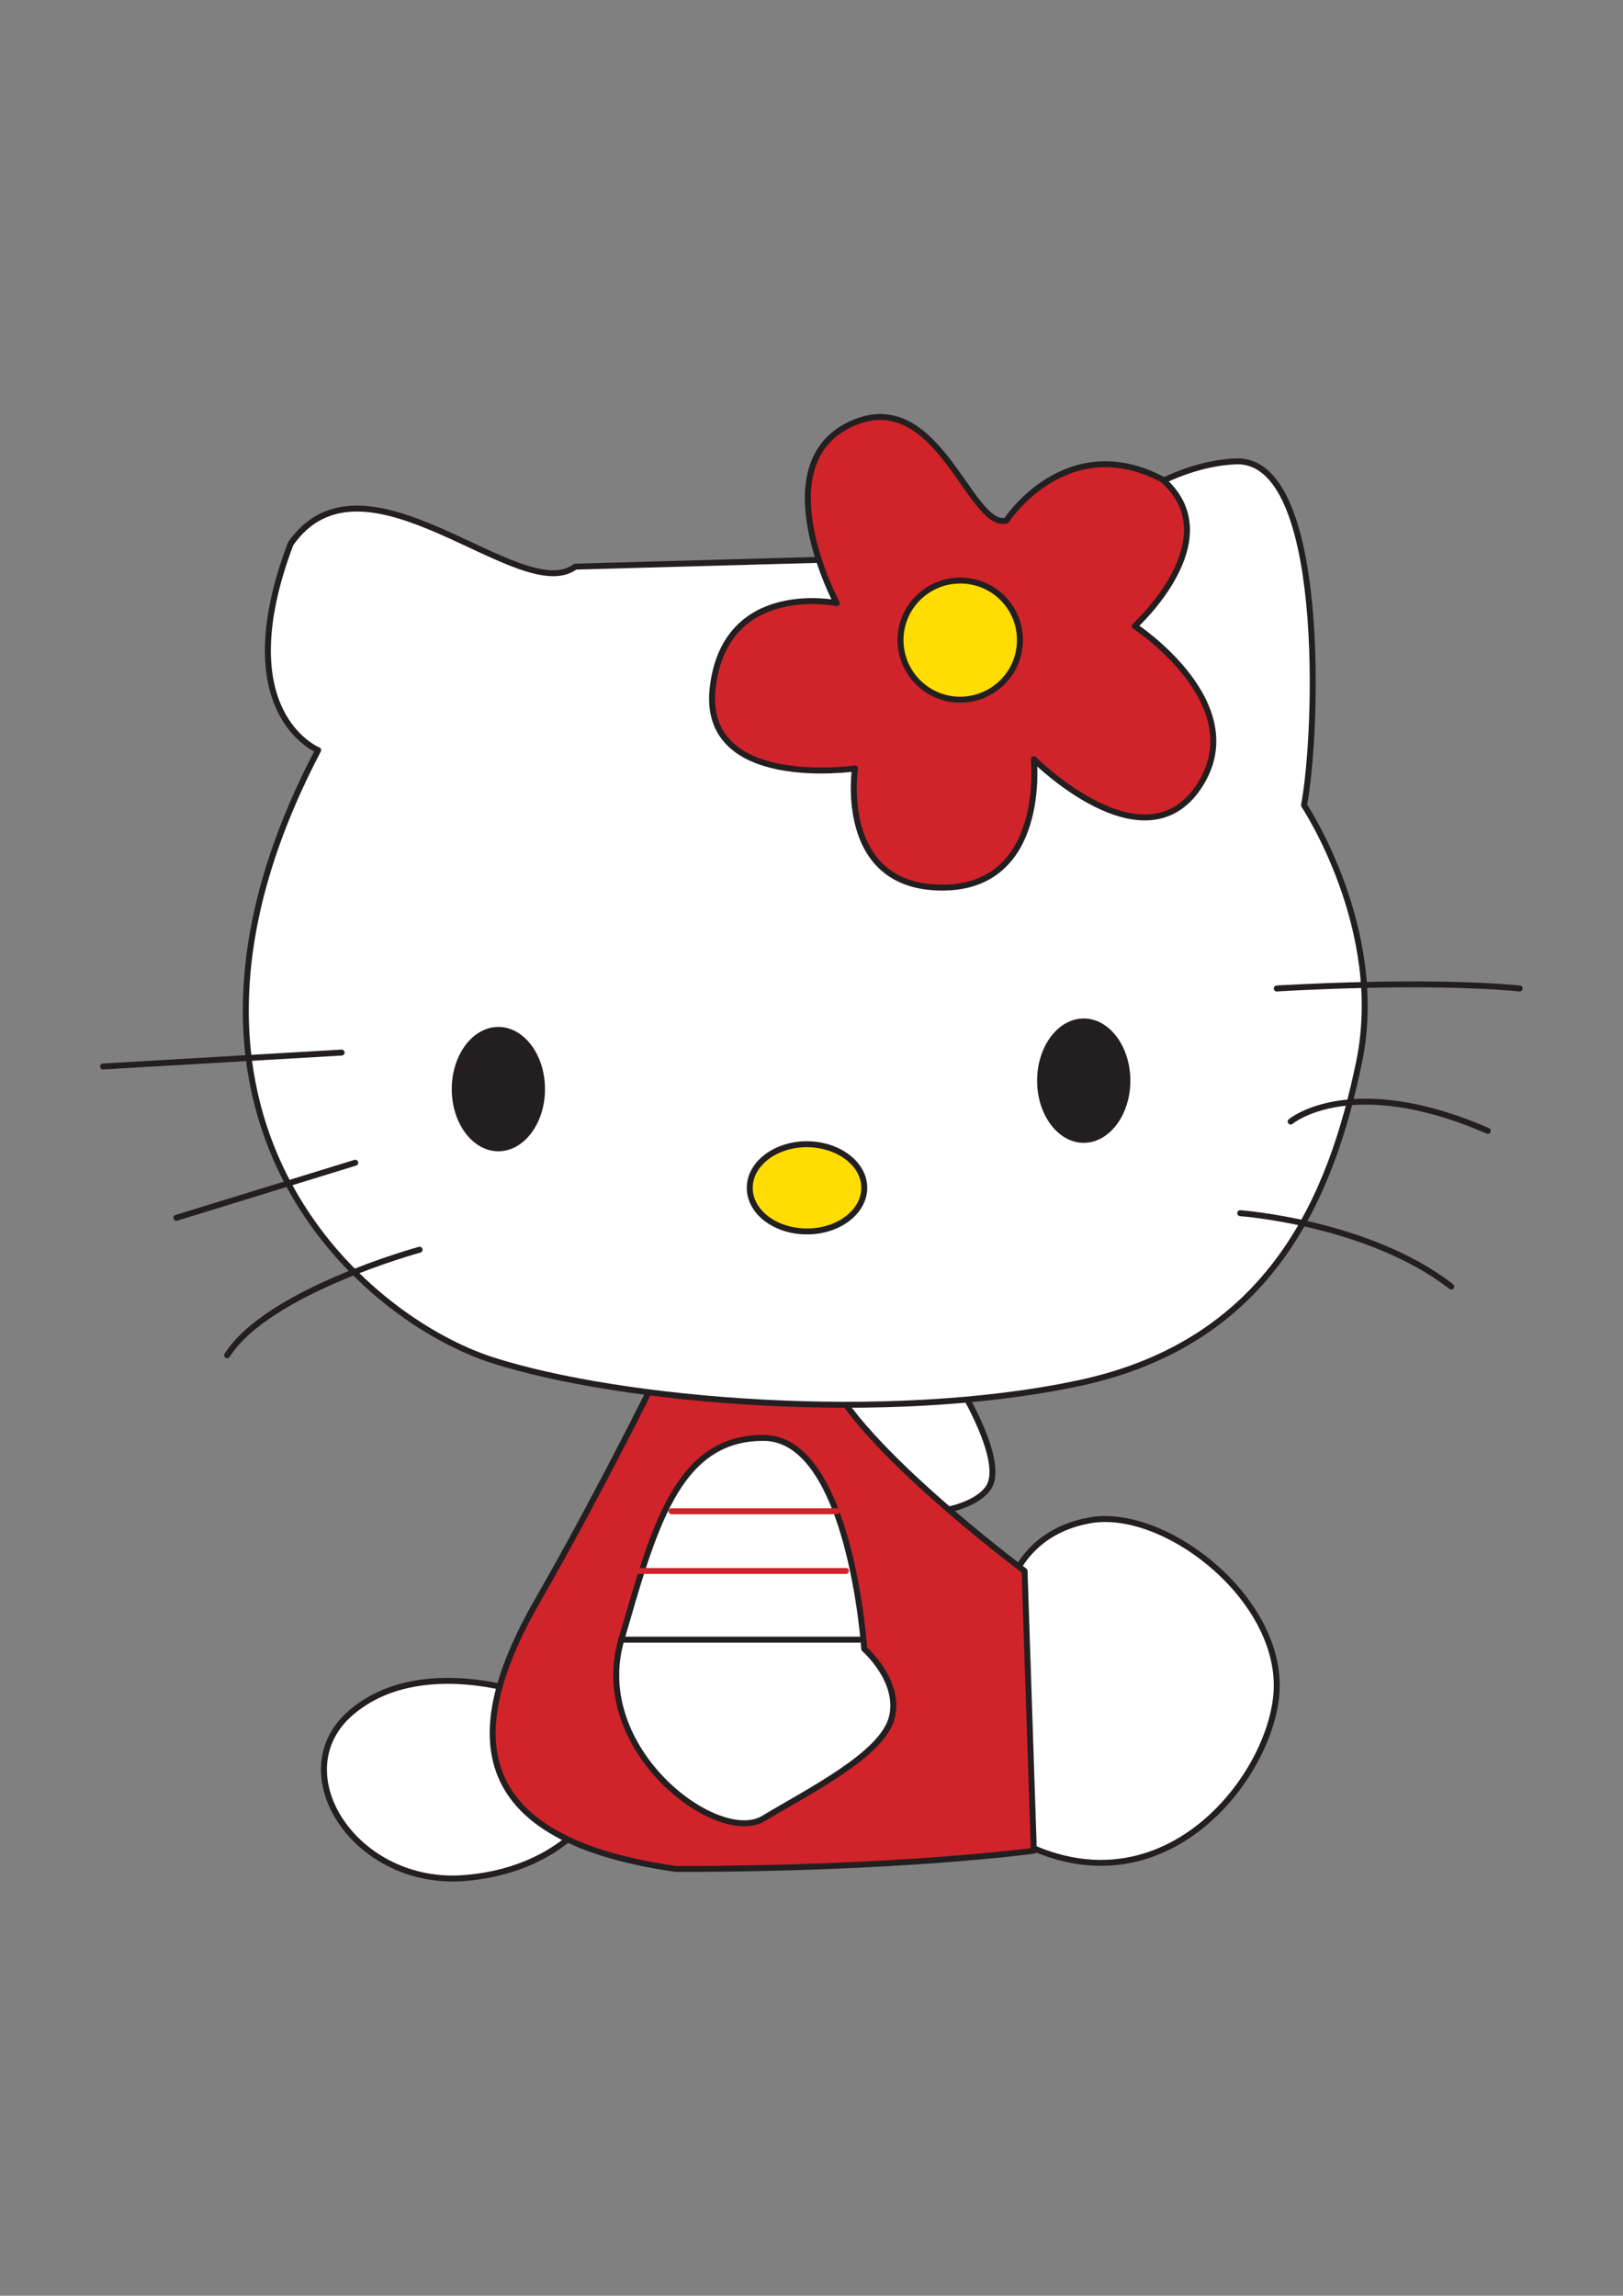
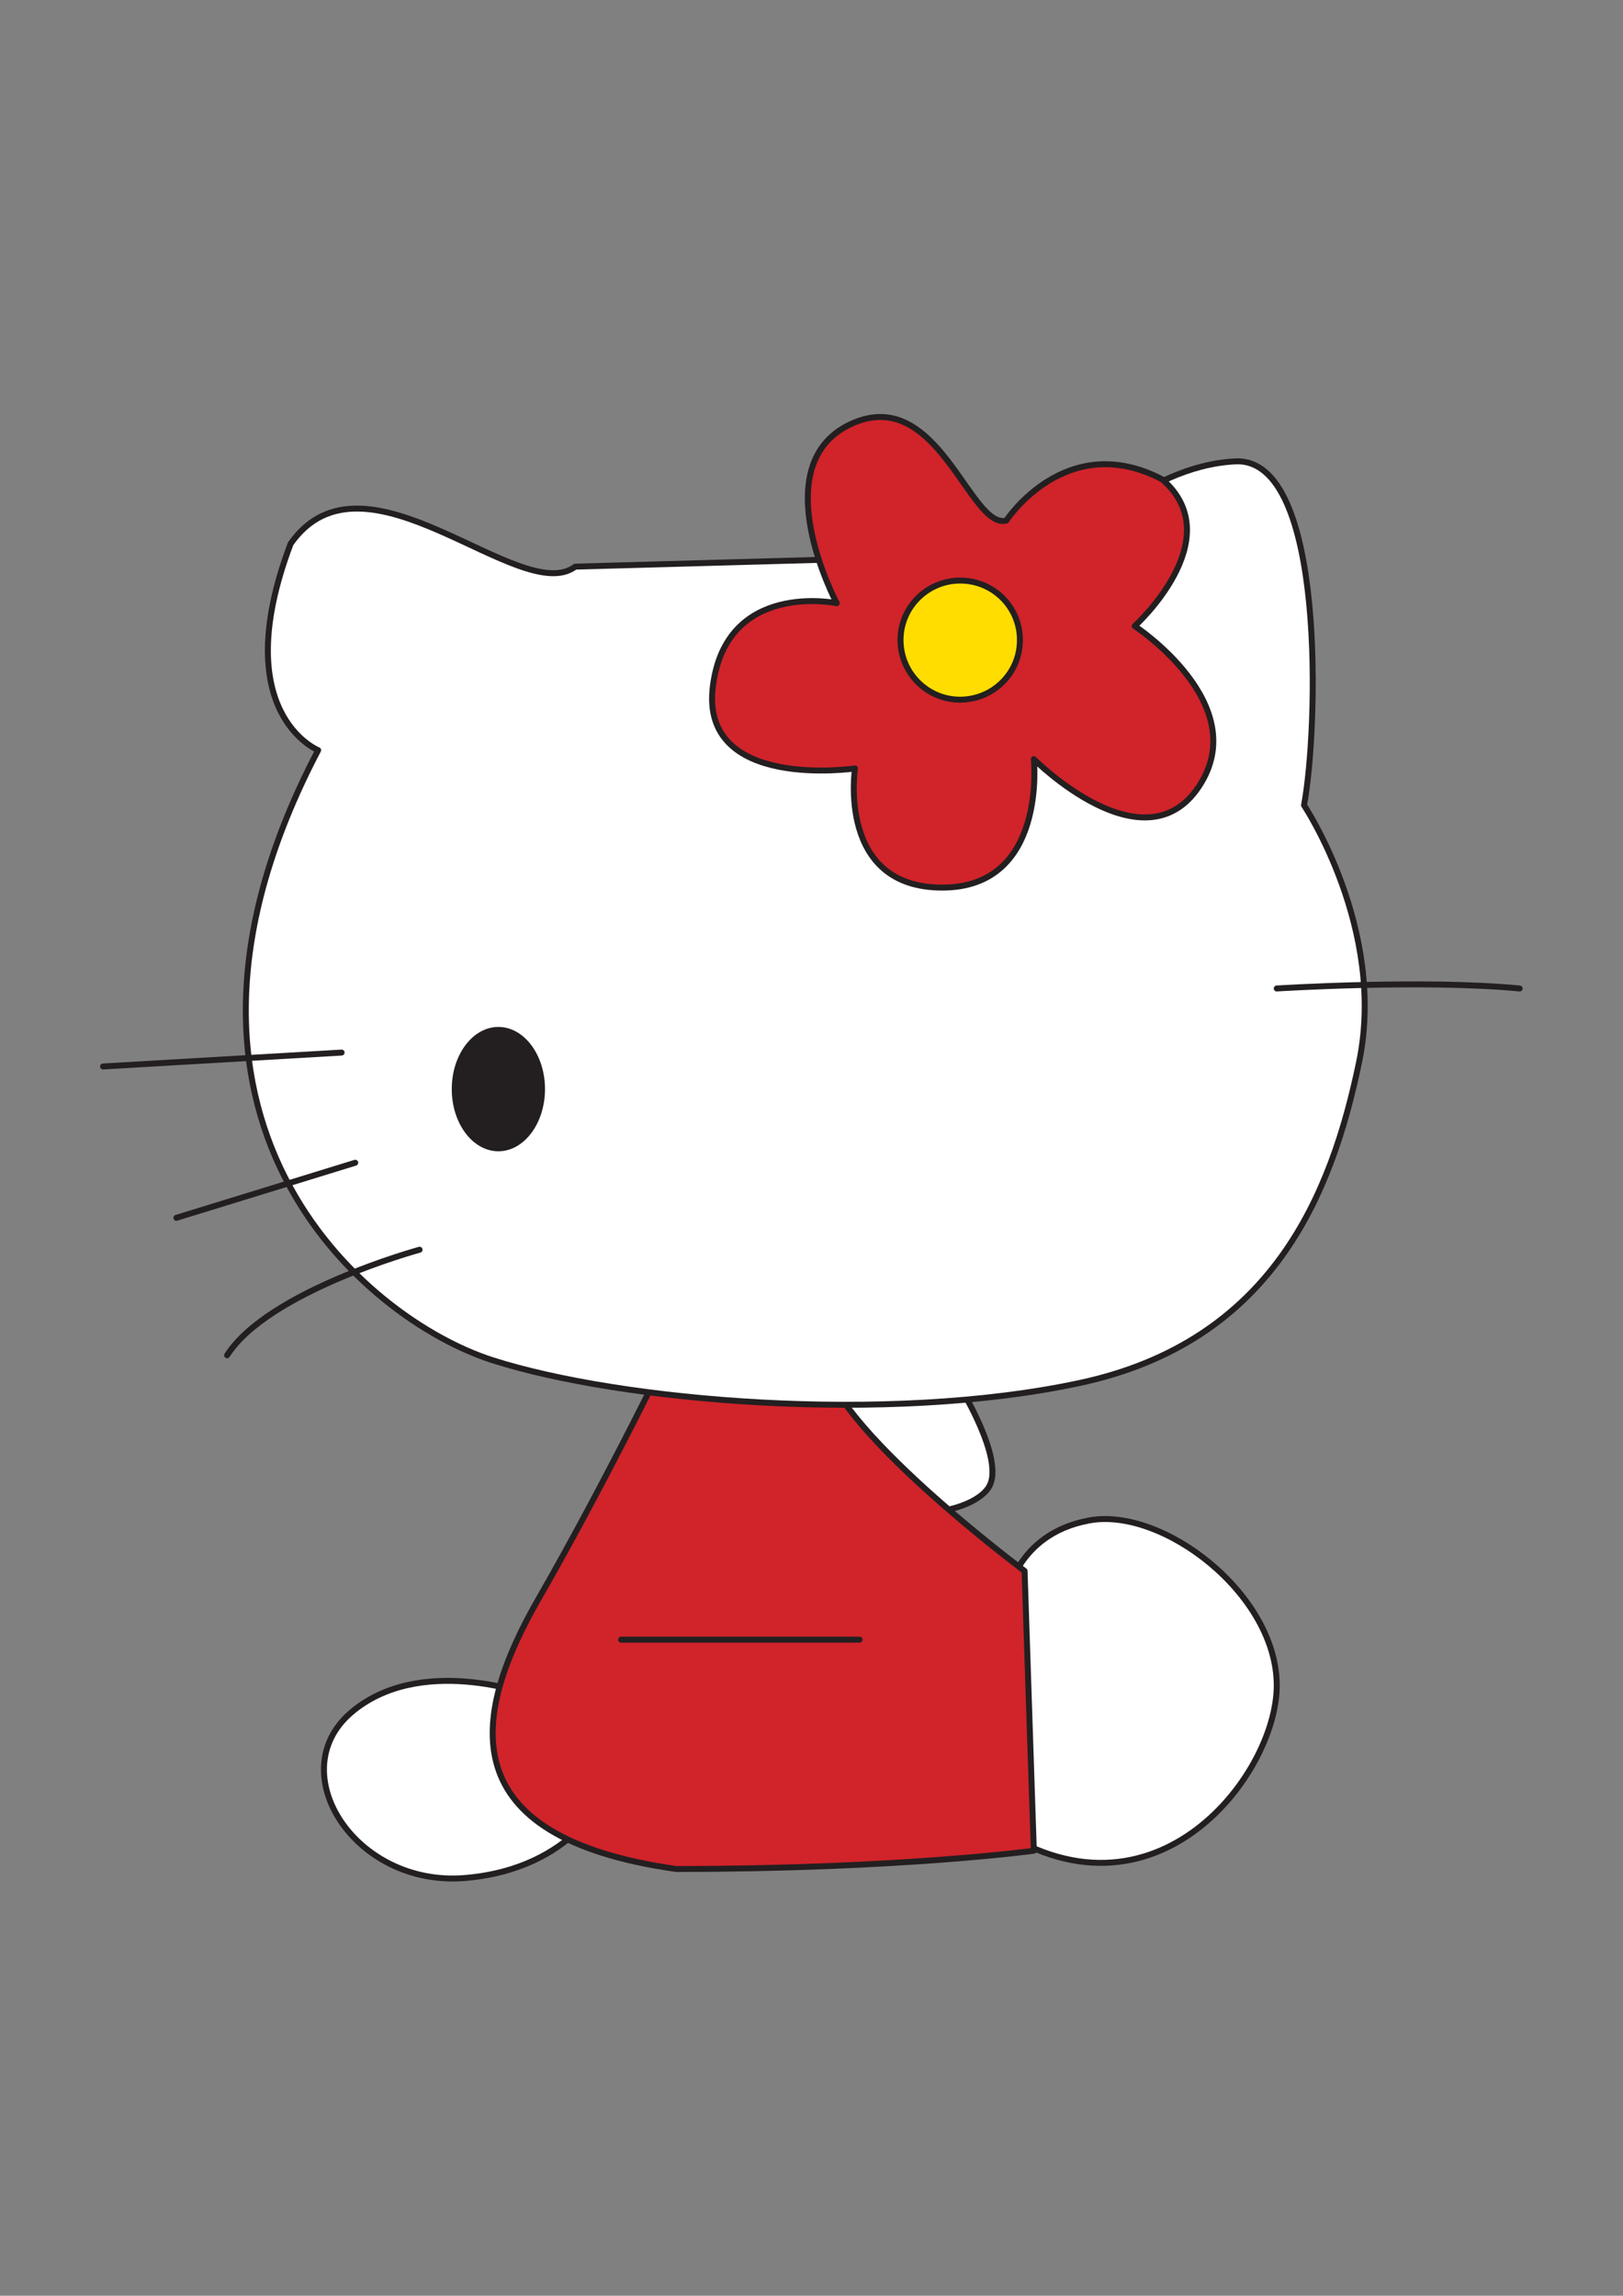
<svg xmlns="http://www.w3.org/2000/svg" version="1.1" id="Layer_1" x="0px" y="0px" viewBox="0 0 595.3 841.9" style="enable-background:new 0 0 595.3 841.9;" xml:space="preserve">
  <rect x="0" y="0" width="595.3" height="841.9" fill="#808080" stroke="none" />
  <style type="text/css">
	.st0{fill:#FFFFFF;stroke:#231F20;stroke-width:2.184;stroke-linecap:round;stroke-linejoin:round;}
	.st1{fill:#FFF100;stroke:#231F20;stroke-width:2.184;stroke-linecap:round;stroke-linejoin:round;}
	.st2{fill:none;stroke:#231F20;stroke-width:2.184;stroke-linecap:round;stroke-linejoin:round;}
	.st3{fill:#D1232A;stroke:#231F20;stroke-width:2.184;stroke-linecap:round;stroke-linejoin:round;}
	.st4{fill:#3FAC49;stroke:#231F20;stroke-width:2.184;stroke-linecap:round;stroke-linejoin:round;}
	.st5{fill:#231F20;}
	.st6{fill:#F6921E;stroke:#231F20;stroke-width:2.184;stroke-linecap:round;stroke-linejoin:round;}
	.st7{fill:#FFDD00;stroke:#231F20;stroke-width:2.184;stroke-linecap:round;stroke-linejoin:round;}
	.st8{fill:#F399C0;stroke:#231F20;stroke-width:2.184;stroke-linecap:round;stroke-linejoin:round;}
	.st9{fill:none;stroke:#D1232A;stroke-width:2.184;stroke-linecap:round;stroke-linejoin:round;}
	.st10{fill:#00B1EA;stroke:#231F20;stroke-width:2.184;stroke-linecap:round;stroke-linejoin:round;}
	.st11{fill:#00ADEE;stroke:#231F20;stroke-width:2.184;stroke-linecap:round;stroke-linejoin:round;}
	.st12{fill:none;stroke:#D1232A;stroke-width:3.495;stroke-linecap:round;stroke-linejoin:round;}
	.st13{fill:#231F20;stroke:#231F20;stroke-width:2.184;stroke-linecap:round;stroke-linejoin:round;}
	.st14{fill:none;stroke:#25408E;stroke-width:2.184;stroke-linecap:round;stroke-linejoin:round;}
	.st15{fill:#231F20;stroke:#231F20;stroke-width:2.184;}
	.st16{fill:#F6921E;}
	.st17{fill:#FFFFFF;stroke:#231F20;stroke-width:1.321;stroke-linecap:round;stroke-linejoin:round;}
	.st18{fill:#231F20;stroke:#231F20;stroke-width:1.321;stroke-linecap:round;stroke-linejoin:round;}
	.st19{fill:#F6921E;stroke:#231F20;stroke-width:1.321;stroke-linecap:round;stroke-linejoin:round;}
	.st20{fill:#FFDD00;stroke:#231F20;stroke-width:1.321;stroke-linecap:round;stroke-linejoin:round;}
	.st21{fill:none;stroke:#231F20;stroke-width:1.321;stroke-linecap:round;stroke-linejoin:round;}
	.st22{fill:#00B1EA;stroke:#231F20;stroke-width:1.321;stroke-linecap:round;stroke-linejoin:round;}
	.st23{fill:none;stroke:#25408E;stroke-width:1.321;stroke-linecap:round;stroke-linejoin:round;}
	.st24{fill:#231F20;stroke:#231F20;stroke-width:1.321;}
	.st25{fill:#D1232A;stroke:#231F20;stroke-width:1.321;stroke-linecap:round;stroke-linejoin:round;}
	.st26{fill:#FFFFFF;stroke:#231F20;stroke-width:3.233;stroke-linecap:round;stroke-linejoin:round;}
	.st27{fill:#FFDD00;stroke:#231F20;stroke-width:3.233;stroke-linecap:round;stroke-linejoin:round;}
	.st28{fill:none;stroke:#231F20;stroke-width:3.233;stroke-linecap:round;stroke-linejoin:round;}
	.st29{fill:#D1232A;stroke:#231F20;stroke-width:3.233;stroke-linecap:round;stroke-linejoin:round;}
	.st30{fill:#3FAC49;stroke:#231F20;stroke-width:3.233;stroke-linecap:round;stroke-linejoin:round;}
	.st31{fill:#F399C0;}
	.st32{fill:#F399C0;stroke:#231F20;stroke-width:3.233;stroke-linecap:round;stroke-linejoin:round;}
	.st33{fill:#FFDD00;}
	.st34{fill:#FFFFFF;stroke:#231F20;stroke-width:3.47;}
	.st35{fill:none;stroke:#D1232A;stroke-width:4.858;}
	.st36{fill:#25408E;stroke:#231F20;stroke-width:3.47;}
	.st37{fill:none;stroke:#D1232A;stroke-width:4.858;stroke-linecap:round;stroke-linejoin:round;}
	.st38{fill:#FFDD00;stroke:#231F20;stroke-width:3.47;}
	.st39{fill:#D1232A;stroke:#231F20;stroke-width:3.47;}
	.st40{fill:none;stroke:#231F20;stroke-width:3.47;}
	.st41{fill:none;stroke:#D1232A;stroke-width:3.47;}
	.st42{fill:none;stroke:#231F20;stroke-width:2.184;}
	.st43{fill:none;stroke:#00B1EA;stroke-width:3.058;stroke-linecap:round;stroke-linejoin:round;}
	.st44{fill:#FFFFFF;stroke:#231F20;stroke-width:1.505;stroke-linecap:round;stroke-linejoin:round;}
	.st45{fill:#EB008B;stroke:#231F20;stroke-width:1.505;stroke-linecap:round;stroke-linejoin:round;}
	.st46{fill:#F399C0;stroke:#231F20;stroke-width:1.505;stroke-linecap:round;stroke-linejoin:round;}
	.st47{fill:none;stroke:#231F20;stroke-width:1.505;}
	.st48{fill:none;stroke:#231F20;stroke-width:1.505;stroke-linecap:round;stroke-linejoin:round;}
	.st49{fill:#D1232A;stroke:#231F20;stroke-width:1.505;}
	.st50{fill:#FFFFFF;}
	.st51{fill:#FFFFFF;stroke:#231F20;stroke-width:1.623;stroke-linecap:round;stroke-linejoin:round;}
	.st52{fill:#3FAC49;stroke:#231F20;stroke-width:1.623;stroke-linecap:round;stroke-linejoin:round;}
	.st53{fill:#FFDD00;stroke:#231F20;stroke-width:1.623;stroke-linecap:round;stroke-linejoin:round;}
	.st54{fill:none;stroke:#231F20;stroke-width:1.623;}
	.st55{fill:none;stroke:#231F20;stroke-width:1.623;stroke-linecap:round;stroke-linejoin:round;}
	.st56{fill:#00B1EA;stroke:#231F20;stroke-width:1.623;}
	.st57{fill:#3FAC49;stroke:#231F20;stroke-width:1.623;}
	.st58{fill:#FFFFFF;stroke:#231F20;stroke-width:2.498;stroke-linecap:round;stroke-linejoin:round;}
	.st59{fill:#EB008B;stroke:#231F20;stroke-width:2.498;stroke-linecap:round;stroke-linejoin:round;}
	.st60{fill:none;stroke:#231F20;stroke-width:2.498;stroke-linecap:round;stroke-linejoin:round;}
	.st61{fill:#F399C0;stroke:#231F20;stroke-width:2.498;stroke-linecap:round;stroke-linejoin:round;}
	.st62{fill:#FFDD00;stroke:#231F20;stroke-width:2.498;stroke-linecap:round;stroke-linejoin:round;}
	.st63{fill:#F399C0;stroke:#231F20;stroke-width:1.662;stroke-linecap:round;stroke-linejoin:round;}
	.st64{fill:#FFFFFF;stroke:#231F20;stroke-width:1.662;stroke-linecap:round;stroke-linejoin:round;}
	.st65{fill:#D1232A;stroke:#231F20;stroke-width:1.662;stroke-linecap:round;stroke-linejoin:round;}
	.st66{fill:#FFDD00;stroke:#231F20;stroke-width:1.662;}
	.st67{fill:none;stroke:#231F20;stroke-width:1.662;stroke-linecap:round;stroke-linejoin:round;}
	.st68{fill:#00B1EA;}
	.st69{fill:url(#SVGID_1_);}
	.st70{fill:#EB008B;stroke:#231F20;stroke-width:2.184;stroke-linecap:round;stroke-linejoin:round;}
	.st71{fill:#FFDD00;stroke:#231F20;stroke-width:2.184;}
	.st72{fill:#F6921E;stroke:#231F20;stroke-width:2.184;}
	.st73{fill:#006A44;stroke:#231F20;stroke-width:2.184;stroke-linecap:round;stroke-linejoin:round;}
	.st74{fill:#1E181A;}
	.st75{fill:#E91D52;}
	.st76{fill:#E91E53;}
	.st77{fill:#FEFEFE;}
	.st78{fill:#E81D52;}
	.st79{fill:#FCE439;}
</style>
  <g>
    <path class="st0" d="M343.9,495.3c0,0,26.9,38.7,18.5,50.5c-8.4,11.8-48.8,15.1-55.5-10.1C300.2,510.5,296.8,493.7,343.9,495.3z" />
    <path class="st0" d="M369.1,586.2c0,0,3.4-23.6,30.3-28.6c26.9-5.1,68.9,26.9,68.9,60.5c0,33.6-47.1,94.2-107.6,48.8   C300.2,621.5,369.1,586.2,369.1,586.2z" />
    <path class="st0" d="M194.2,621.5c0,0-40.4-15.1-65.6,6.7c-25.2,21.9,1.7,63.9,42,60.5c40.4-3.4,52.1-32,52.1-32L194.2,621.5z" />
    <path class="st3" d="M248,490.3c0,0-25.2,52.1-50.4,95.9c-25.2,43.7-32,87.5,50.4,99.2c82.4,0,131.2-6.7,131.2-6.7l-3.4-102.6   c0,0-72.3-53.8-74-79C300.2,471.8,248,490.3,248,490.3z" />
    <path class="st0" d="M211,207.8l179.9-5c0,0,28.6-32,62.2-33.6c33.6-1.7,30.3,99.2,25.2,126.1c0,0,30.3,45.4,20.2,94.2   c-10.1,48.8-32,102.6-102.6,117.7c-70.6,15.1-168.2,6.7-215.3-8.4c-47.1-15.1-134.5-89.1-63.9-223.7c0,0-33.6-13.5-10.1-75.7   C133.7,160.7,190.9,222.9,211,207.8z" />
-     <path class="st5" d="M414.6,396.3c0-12.6-7.7-22.8-17.1-22.8c-9.4,0-17.1,10.2-17.1,22.8c0,12.6,7.7,22.8,17.1,22.8   C406.9,419.1,414.6,408.9,414.6,396.3z" />
    <path class="st5" d="M199.9,399.4c0-12.6-7.7-22.8-17.1-22.8c-9.4,0-17.1,10.2-17.1,22.8c0,12.6,7.7,22.8,17.1,22.8   C192.2,422.2,199.9,412,199.9,399.4z" />
    <line class="st2" x1="125.3" y1="386" x2="37.8" y2="391.1" />
    <line class="st2" x1="130.3" y1="426.4" x2="64.7" y2="446.6" />
    <path class="st2" d="M153.9,458.3c0,0-55.5,15.1-70.6,38.7" />
    <path class="st2" d="M468.3,362.5c0,0,53.8-3.4,89.1,0" />
-     <path class="st2" d="M473.4,411.3c0,0,21.9-18.5,72.3,3.4" />
-     <path class="st2" d="M454.9,444.9c0,0,47.1,3.4,77.4,26.9" />
    <path class="st3" d="M369.1,190.9c0,0,21.9-33.6,57.2-15.1c25.2,21.8-10.1,53.8-10.1,53.8s43.7,28.6,23.5,58.9   c-20.2,30.3-60.5-10.1-60.5-10.1s5,47.1-33.6,47.1c-38.7,0-32-43.7-32-43.7s-57.2,8.4-52.1-30.3c5-38.7,45.4-30.3,45.4-30.3   s-26.9-50.5,5-65.6C343.9,140.5,355.7,194.3,369.1,190.9z" />
-     <path class="st7" d="M317,435.6c0,8.8-9.4,16-21,16c-11.6,0-21-7.1-21-16c0-8.8,9.4-16,21-16C307.6,419.7,317,426.8,317,435.6z" />
-     <path class="st0" d="M317,604.7c0,0,13.5,11.7,10.1,25.2c-3.4,13.5-30.3,26.9-47.1,37c-16.8,10.1-63.9-25.2-52.1-65.6   c11.8-40.4,20.2-74,52.1-74C311.9,527.3,317,604.7,317,604.7z" />
    <line class="st9" x1="246.3" y1="554.2" x2="306.9" y2="554.2" />
    <line class="st9" x1="234.6" y1="576.1" x2="310.3" y2="576.1" />
    <line class="st2" x1="227.8" y1="601.3" x2="315.3" y2="601.3" />
    <path class="st7" d="M374.1,234.7c0-12.1-9.8-21.8-21.9-21.8c-12.1,0-21.9,9.8-21.9,21.8c0,12.1,9.8,21.9,21.9,21.9   C364.4,256.5,374.1,246.8,374.1,234.7z" />
  </g>
</svg>